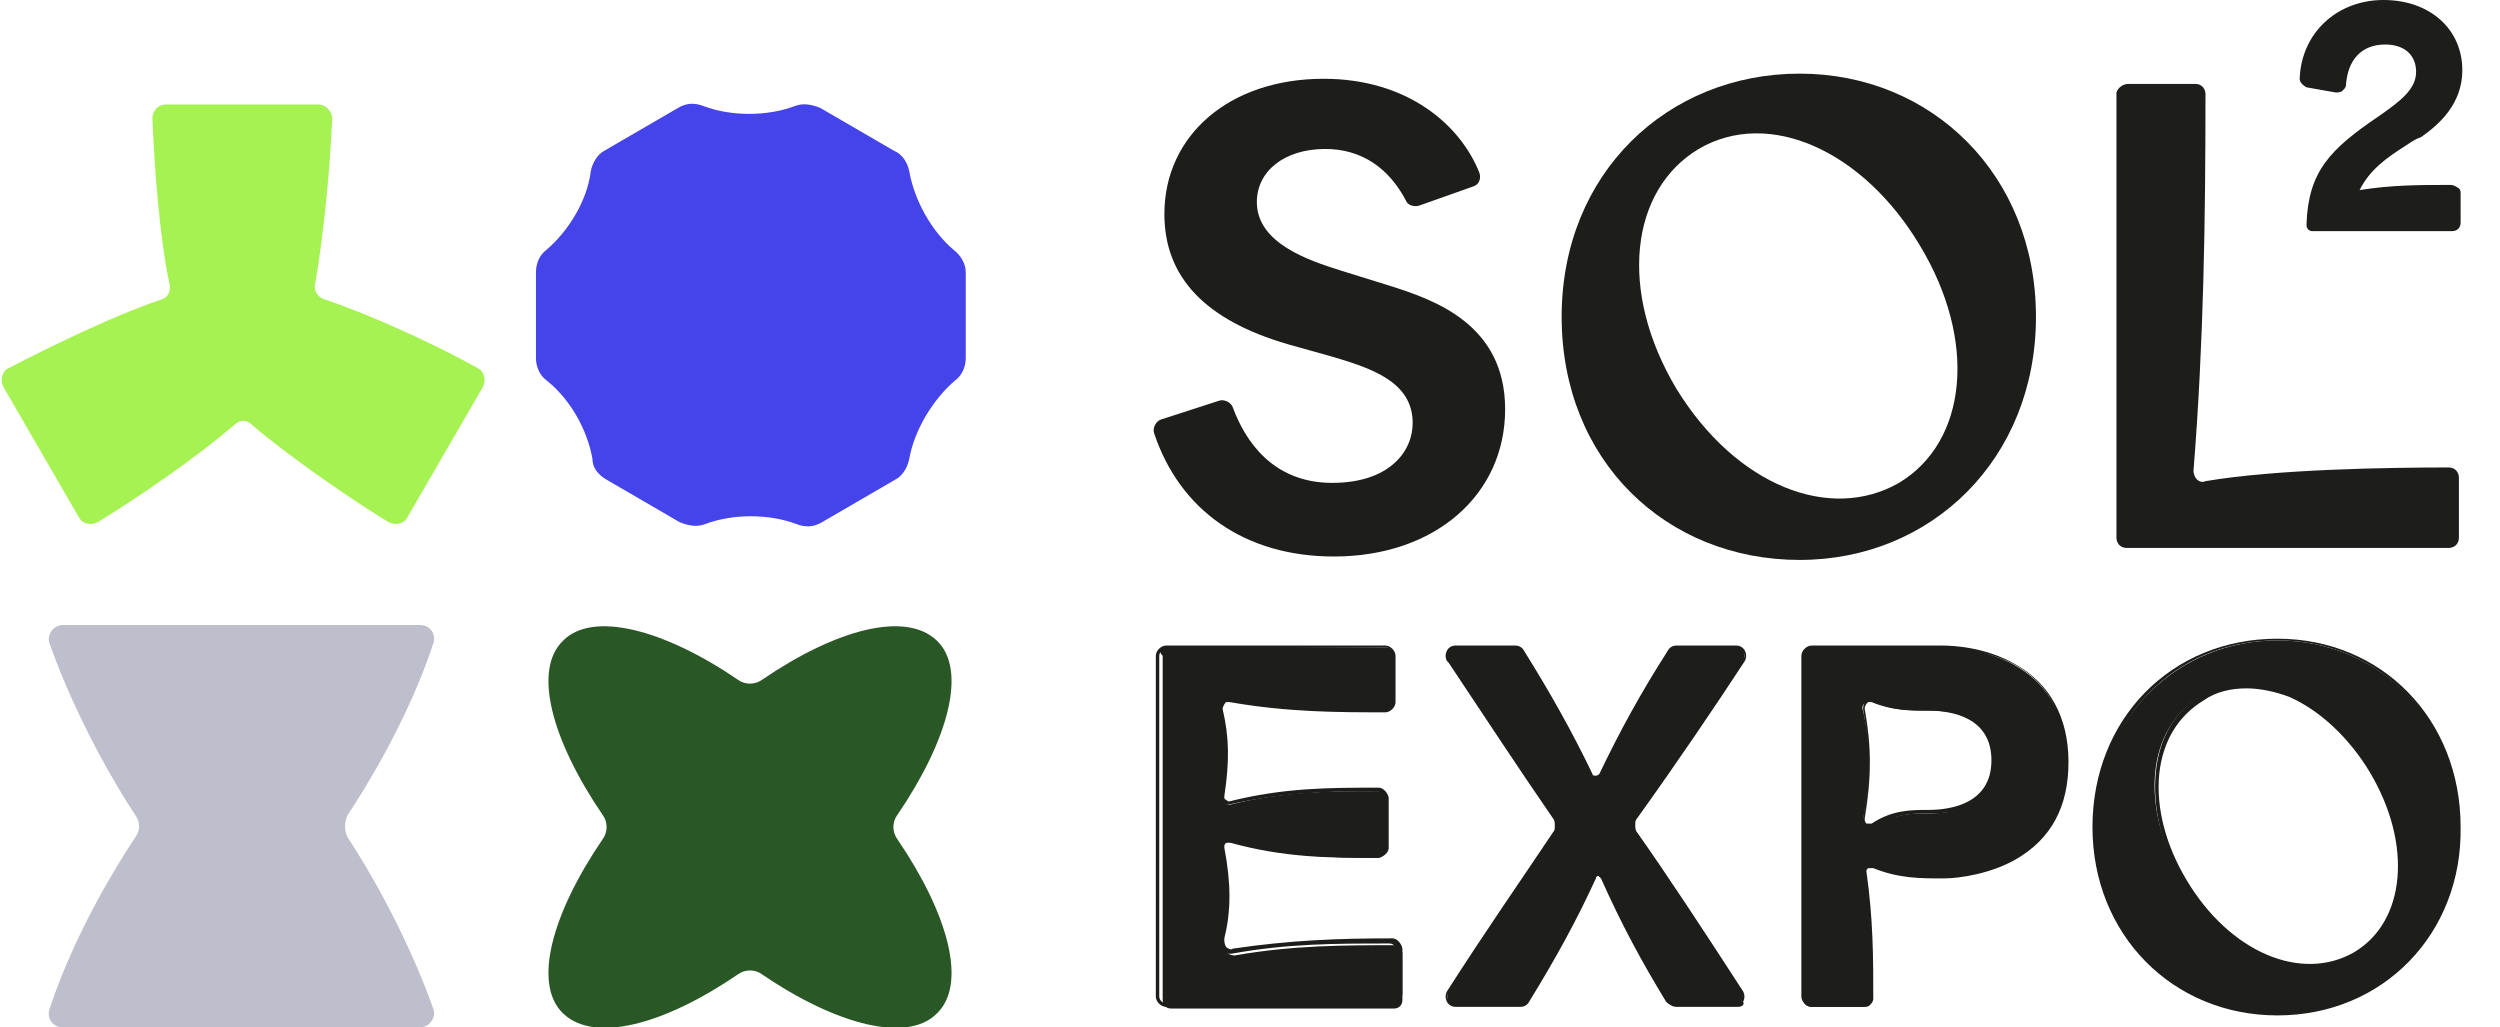
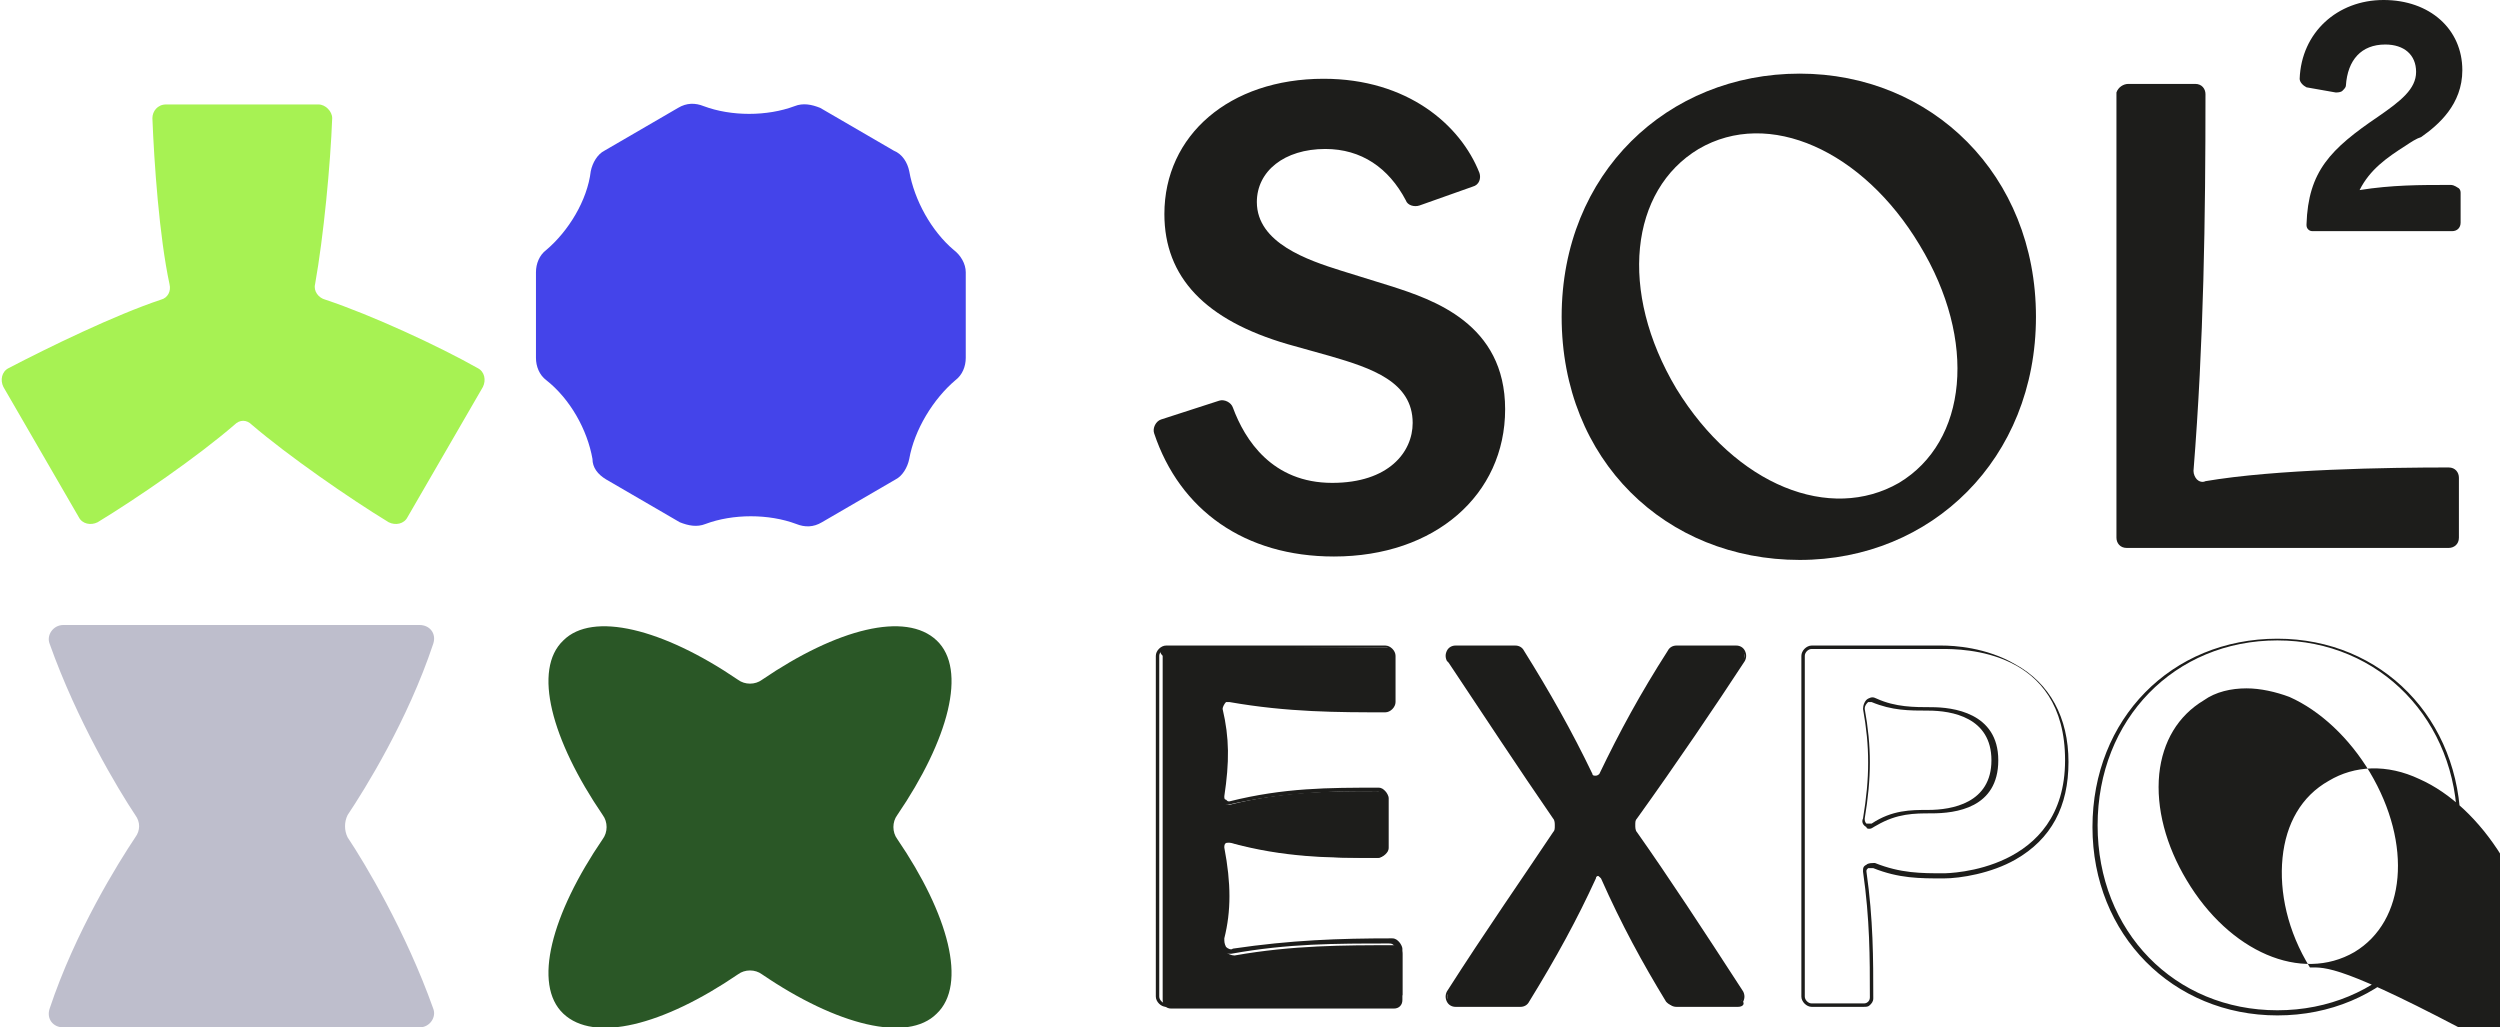
<svg xmlns="http://www.w3.org/2000/svg" xmlns:xlink="http://www.w3.org/1999/xlink" version="1.1" id="Layer_1" x="0px" y="0px" viewBox="0 0 146 60" style="enable-background:new 0 0 146 60;" xml:space="preserve">
  <style type="text/css">
	.st0{clip-path:url(#SVGID_00000001624942564153006580000004330905841653886649_);}
	.st1{fill:#1D1D1B;}
	.st2{fill:#BEBECC;}
	.st3{fill:#2A5726;}
	.st4{fill:#4444EA;}
	.st5{fill:#A7F253;}
</style>
  <g>
    <defs>
      <rect id="SVGID_1_" width="244" height="60" />
    </defs>
    <clipPath id="SVGID_00000084496419655999968770000014708886139463427989_">
      <use xlink:href="#SVGID_1_" style="overflow:visible;" />
    </clipPath>
    <g style="clip-path:url(#SVGID_00000084496419655999968770000014708886139463427989_);">
      <path class="st1" d="M91.2,18.5c0-8.4,6.2-14.2,13.9-14.2c7.7,0,13.8,5.9,13.8,14.2c0,8.3-6.1,14.2-13.8,14.2    C97.3,32.7,91.2,26.9,91.2,18.5z M110.9,28.2c4-2.4,4.6-8.3,1.2-13.9c-3.3-5.5-8.8-8-12.9-5.6c-4,2.4-4.7,8.3-1.3,14    C101.4,28.4,106.9,30.5,110.9,28.2L110.9,28.2z" />
      <path class="st1" d="M124.3,4.9h3.9c0.4,0,0.6,0.3,0.6,0.6c0,7.2-0.1,14.5-0.7,22c0,0.2,0.1,0.4,0.2,0.5c0.1,0.1,0.3,0.2,0.5,0.1    c4.1-0.7,10.7-0.8,14.2-0.8c0.4,0,0.6,0.3,0.6,0.6v3.5c0,0.4-0.3,0.6-0.6,0.6h-18.8c-0.4,0-0.6-0.3-0.6-0.6v-26    C123.7,5.1,124,4.9,124.3,4.9z" />
      <path class="st1" d="M68.1,37.8h12.8c0.3,0,0.5,0.2,0.5,0.5V41c0,0.3-0.2,0.5-0.5,0.5c-2.8,0-5.7,0-9.1-0.6c-0.1,0-0.2,0-0.3,0.1    c-0.2,0.1-0.3,0.3-0.2,0.5c0.4,1.7,0.4,3.2,0.1,5.1c0,0.1,0,0.3,0.1,0.3c0.1,0.1,0.2,0.1,0.3,0.1c3.2-0.8,6-0.8,8.6-0.8    c0.3,0,0.5,0.2,0.5,0.5v2.9c0,0.3-0.2,0.5-0.5,0.5c-2.7,0-5.4,0-8.6-0.9c-0.1,0-0.2,0-0.3,0.1c-0.1,0.1-0.2,0.2-0.1,0.4    c0.4,2,0.4,3.6,0,5.3c-0.1,0.2,0,0.4,0.2,0.6c0.1,0.1,0.3,0.2,0.5,0.2c3.4-0.6,6.4-0.6,9.3-0.6c0.3,0,0.5,0.2,0.5,0.5v2.7    c0,0.3-0.2,0.5-0.5,0.5h-13c-0.3,0-0.5-0.2-0.5-0.5V38.3C67.6,38,67.8,37.8,68.1,37.8L68.1,37.8z" />
      <path class="st1" d="M81.1,58.8h-13c-0.3,0-0.6-0.3-0.6-0.6V38.3c0-0.3,0.3-0.6,0.6-0.6h12.8c0.3,0,0.6,0.3,0.6,0.6V41    c0,0.3-0.3,0.6-0.6,0.6c-2.7,0-5.7,0-9.1-0.6c-0.1,0-0.2,0-0.2,0c-0.1,0.1-0.2,0.3-0.2,0.4c0.4,1.7,0.4,3.1,0.1,5.1    c0,0.1,0,0.2,0.1,0.2c0.1,0.1,0.1,0.1,0.2,0.1c3.2-0.8,5.8-0.8,8.7-0.8c0.2,0,0.3,0.1,0.4,0.2c0.1,0.1,0.2,0.3,0.2,0.4v2.9    c0,0.2-0.1,0.3-0.2,0.4c-0.1,0.1-0.3,0.2-0.4,0.2c-2.9,0-5.5-0.1-8.6-0.9c-0.1,0-0.2,0-0.3,0c-0.1,0.1-0.1,0.2-0.1,0.3    c0.4,2.1,0.4,3.7,0,5.3c0,0.2,0,0.3,0.1,0.5c0.1,0.1,0.3,0.2,0.4,0.1c3.4-0.5,6.2-0.6,9.3-0.6c0.2,0,0.3,0.1,0.4,0.2    c0.1,0.1,0.2,0.3,0.2,0.4v2.7C81.7,58.6,81.4,58.8,81.1,58.8L81.1,58.8z M68.1,37.9c-0.2,0-0.4,0.2-0.4,0.4v19.9    c0,0.2,0.2,0.4,0.4,0.4h13c0.2,0,0.4-0.2,0.4-0.4v-2.7c0-0.1,0-0.2-0.1-0.3c-0.1-0.1-0.2-0.1-0.3-0.1c-3.1,0-5.9,0-9.2,0.6    c-0.2,0-0.5,0-0.6-0.2c-0.2-0.2-0.2-0.4-0.2-0.7c0.4-1.6,0.4-3.1,0-5.2c0-0.2,0-0.4,0.2-0.5c0.1-0.1,0.3-0.1,0.4-0.1    c3.1,0.8,5.7,0.9,8.6,0.9c0.1,0,0.2,0,0.3-0.1c0.1-0.1,0.1-0.2,0.1-0.3v-2.9c0-0.1,0-0.2-0.1-0.3c-0.1-0.1-0.2-0.1-0.3-0.1    c-2.8,0-5.5,0.1-8.6,0.8c-0.2,0-0.3,0-0.4-0.1c-0.1-0.1-0.2-0.3-0.1-0.4c0.4-1.9,0.4-3.4-0.1-5c-0.1-0.3,0.1-0.5,0.3-0.7    c0.1-0.1,0.3-0.1,0.4-0.1c3.5,0.6,6.3,0.6,9.1,0.6c0.2,0,0.4-0.2,0.4-0.4v-2.7c0-0.2-0.2-0.4-0.4-0.4L68.1,37.9L68.1,37.9z" />
      <path class="st1" d="M90.9,48.2c0-0.2,0-0.3-0.1-0.4c-2.1-3-4.1-6.1-6.2-9.2c-0.2-0.3,0-0.8,0.4-0.8h3.5c0.2,0,0.3,0.1,0.4,0.2    c1.4,2.3,2.7,4.5,4,7.2c0.1,0.1,0.2,0.2,0.3,0.2h0c0.1,0,0.3-0.1,0.3-0.2c1.3-2.7,2.6-5,4-7.2c0.1-0.1,0.3-0.2,0.4-0.2h3.5    c0.4,0,0.6,0.4,0.4,0.8c-2.1,3.1-4.2,6.3-6.3,9.2c-0.1,0.1-0.1,0.3-0.1,0.4c0,0.2,0,0.3,0.1,0.4c2.1,3,4.2,6.1,6.2,9.3    c0.2,0.3,0,0.8-0.4,0.8h-3.6c-0.2,0-0.3-0.1-0.4-0.2c-1.4-2.3-2.6-4.5-3.8-7.2c-0.1-0.1-0.2-0.2-0.3-0.2c-0.1,0-0.3,0.1-0.3,0.2    c-1.2,2.7-2.5,5-3.9,7.2c-0.1,0.1-0.3,0.2-0.4,0.2H85c-0.4,0-0.6-0.4-0.4-0.8c2.1-3.2,4.1-6.3,6.2-9.3    C90.9,48.5,90.9,48.4,90.9,48.2L90.9,48.2z" />
      <path class="st1" d="M101.5,58.8h-3.6c-0.2,0-0.4-0.1-0.5-0.3c-1.6-2.7-2.8-4.8-3.8-7.2c-0.1-0.2-0.4-0.2-0.4,0    c-1.1,2.4-2.3,4.6-3.9,7.2c-0.1,0.2-0.3,0.3-0.5,0.3H85c-0.2,0-0.4-0.1-0.5-0.3c-0.1-0.2-0.1-0.4,0-0.6c2.3-3.6,4.4-6.6,6.2-9.3    c0.1-0.1,0.1-0.2,0.1-0.4c0-0.1,0-0.3-0.1-0.4c-2-2.9-4.1-6.1-6.1-9.1l-0.1-0.1c-0.1-0.2-0.1-0.4,0-0.6c0.1-0.2,0.3-0.3,0.5-0.3    h3.5c0.2,0,0.4,0.1,0.5,0.3c1.5,2.4,2.8,4.7,4,7.2c0,0.1,0.1,0.1,0.2,0.1c0.1,0,0.2-0.1,0.2-0.1c1.2-2.5,2.4-4.7,4-7.2    c0.1-0.2,0.3-0.3,0.5-0.3h3.5c0.2,0,0.4,0.1,0.5,0.3c0.1,0.2,0.1,0.4,0,0.6c-1.7,2.6-4,6-6.3,9.2c-0.1,0.1-0.1,0.2-0.1,0.4    c0,0.1,0,0.3,0.1,0.4c1.9,2.7,3.8,5.6,6.2,9.3c0.1,0.2,0.1,0.4,0,0.6C101.9,58.7,101.7,58.8,101.5,58.8L101.5,58.8z M93.3,50.9    c0.2,0,0.4,0.1,0.4,0.3c1.1,2.4,2.2,4.6,3.8,7.2c0.1,0.1,0.2,0.2,0.3,0.2h3.6c0.1,0,0.3-0.1,0.3-0.2s0.1-0.3,0-0.4    c-2.4-3.7-4.3-6.6-6.2-9.3c-0.1-0.1-0.2-0.3-0.2-0.5c0-0.2,0.1-0.4,0.2-0.5c2.3-3.2,4.5-6.6,6.3-9.2c0.1-0.1,0.1-0.3,0-0.4    s-0.2-0.2-0.3-0.2h-3.5c-0.1,0-0.3,0.1-0.3,0.2c-1.6,2.5-2.8,4.7-4,7.2c-0.1,0.2-0.2,0.3-0.4,0.3c-0.2,0-0.4-0.1-0.4-0.3    c-1.2-2.5-2.5-4.8-4-7.2c-0.1-0.1-0.2-0.2-0.3-0.2H85c-0.1,0-0.3,0.1-0.3,0.2s-0.1,0.3,0,0.4l0.1,0.1c2,3,4,6.2,6.1,9.1    C91,47.8,91,48,91,48.2c0,0.2-0.1,0.4-0.2,0.5c-1.9,2.7-3.9,5.8-6.2,9.3c-0.1,0.1-0.1,0.3,0,0.4s0.2,0.2,0.3,0.2h3.6    c0.1,0,0.3-0.1,0.3-0.2c1.6-2.6,2.8-4.8,3.9-7.2C92.9,51,93.1,50.9,93.3,50.9L93.3,50.9z" />
-       <path class="st1" d="M105.3,38.3c0-0.3,0.2-0.5,0.5-0.5h7.6c1.7,0,7.3,0.6,7.3,6.7s-5.7,6.7-7.2,6.7c-1.4,0-2.6,0-4.1-0.6    c-0.3-0.1-0.5,0.1-0.5,0.4c0.4,2.9,0.4,5.2,0.4,7.3c0,0.3-0.2,0.5-0.5,0.5h-3c-0.3,0-0.5-0.2-0.5-0.5L105.3,38.3L105.3,38.3z     M109.1,48.2L109.1,48.2c0.1,0.1,0.3,0.1,0.4,0c1.2-0.7,2.2-0.7,3.2-0.7c1.5,0,3.8-0.4,3.8-3c0-2.6-2.3-3-3.8-3    c-1.1,0-2.1,0-3.3-0.5c-0.1-0.1-0.3-0.1-0.4,0c-0.2,0.1-0.3,0.3-0.2,0.5c0.5,2.2,0.4,4.1,0,6.4C108.8,48,108.9,48.1,109.1,48.2    L109.1,48.2z" />
      <path class="st1" d="M108.8,58.8h-3c-0.3,0-0.6-0.3-0.6-0.6V38.3c0-0.3,0.3-0.6,0.6-0.6h7.6c0.7,0,2.6,0.1,4.3,1.1    c2,1.1,3.1,3.1,3.1,5.7s-1,4.5-3.1,5.7c-1.4,0.8-3.2,1.1-4.2,1.1c-1.4,0-2.6,0-4.1-0.6c-0.1,0-0.2,0-0.3,0    c-0.1,0.1-0.1,0.1-0.1,0.2c0.4,2.8,0.4,5.1,0.4,7.4c0,0.2-0.1,0.3-0.2,0.4C109.1,58.8,109,58.8,108.8,58.8L108.8,58.8z     M105.8,37.9c-0.2,0-0.4,0.2-0.4,0.4v19.9c0,0.2,0.2,0.4,0.4,0.4h3c0.1,0,0.2,0,0.3-0.1c0.1-0.1,0.1-0.2,0.1-0.3    c0-2.3,0-4.5-0.4-7.3c0-0.2,0-0.3,0.2-0.4c0.1-0.1,0.3-0.1,0.5-0.1c1.5,0.6,2.7,0.6,4,0.6c0.3,0,7.1-0.1,7.1-6.6s-6-6.5-7.2-6.5    H105.8z M109.2,48.4c-0.1,0-0.2,0-0.2-0.1h0c-0.2-0.1-0.3-0.3-0.2-0.5c0.4-2.4,0.4-4.2,0-6.4c0-0.2,0.1-0.5,0.3-0.6    c0.2-0.1,0.3-0.1,0.5,0c1.1,0.5,2.2,0.5,3.2,0.5c1.2,0,3.9,0.3,3.9,3.1s-2.5,3.1-3.9,3.1c-1,0-2,0-3.2,0.7    C109.4,48.3,109.3,48.4,109.2,48.4L109.2,48.4z M109.3,41c-0.1,0-0.1,0-0.2,0c-0.1,0.1-0.2,0.2-0.2,0.4c0.4,2.2,0.4,4,0,6.4    c0,0.1,0,0.2,0.1,0.3h0c0.1,0,0.2,0,0.3,0c1.2-0.8,2.3-0.8,3.3-0.8c1.4,0,3.7-0.4,3.7-2.9c0-2.5-2.3-2.9-3.7-2.9    c-1.1,0-2.1,0-3.3-0.5C109.4,41,109.3,41,109.3,41L109.3,41z" />
-       <path class="st1" d="M122.4,48.3c0-6.4,4.8-10.9,10.6-10.9c5.9,0,10.6,4.6,10.6,10.9c0,6.4-4.7,10.9-10.6,10.9    C127.1,59.2,122.4,54.7,122.4,48.3z M137.5,55.7c3-1.8,3.5-6.4,0.9-10.7c-2.5-4.2-6.7-6.1-9.9-4.3c-3.1,1.8-3.6,6.4-1,10.7    C130.2,55.9,134.5,57.5,137.5,55.7L137.5,55.7z" />
-       <path class="st1" d="M133,59.3c-6.1,0-10.8-4.7-10.8-11c0-6.3,4.6-11,10.8-11c6.1,0,10.7,4.7,10.7,11    C143.8,54.5,139.2,59.3,133,59.3z M133,37.4c-6,0-10.5,4.6-10.5,10.8S127,59,133,59c6,0,10.5-4.6,10.5-10.8    C143.5,42.1,139,37.4,133,37.4z M134.9,56.5c-2.6,0-5.5-1.8-7.4-5c-1.3-2.1-1.8-4.4-1.6-6.4c0.2-2,1.1-3.6,2.7-4.5    c1.5-0.9,3.4-1,5.3-0.1c1.8,0.8,3.5,2.4,4.8,4.5c2.6,4.3,2.2,9-1,10.8C136.7,56.3,135.8,56.5,134.9,56.5z M131.2,40.2    c-0.9,0-1.8,0.2-2.5,0.7c-1.5,0.9-2.4,2.4-2.6,4.3c-0.2,2,0.4,4.2,1.6,6.2c2.5,4.2,6.7,6,9.8,4.2c3-1.8,3.4-6.3,0.9-10.5    c-1.2-2-2.9-3.6-4.7-4.4C132.9,40.4,132,40.2,131.2,40.2L131.2,40.2z" />
+       <path class="st1" d="M133,59.3c-6.1,0-10.8-4.7-10.8-11c0-6.3,4.6-11,10.8-11c6.1,0,10.7,4.7,10.7,11    C143.8,54.5,139.2,59.3,133,59.3z M133,37.4c-6,0-10.5,4.6-10.5,10.8S127,59,133,59c6,0,10.5-4.6,10.5-10.8    C143.5,42.1,139,37.4,133,37.4z M134.9,56.5c-1.3-2.1-1.8-4.4-1.6-6.4c0.2-2,1.1-3.6,2.7-4.5    c1.5-0.9,3.4-1,5.3-0.1c1.8,0.8,3.5,2.4,4.8,4.5c2.6,4.3,2.2,9-1,10.8C136.7,56.3,135.8,56.5,134.9,56.5z M131.2,40.2    c-0.9,0-1.8,0.2-2.5,0.7c-1.5,0.9-2.4,2.4-2.6,4.3c-0.2,2,0.4,4.2,1.6,6.2c2.5,4.2,6.7,6,9.8,4.2c3-1.8,3.4-6.3,0.9-10.5    c-1.2-2-2.9-3.6-4.7-4.4C132.9,40.4,132,40.2,131.2,40.2L131.2,40.2z" />
      <path class="st1" d="M77.9,32.5c-5.2,0-9-2.7-10.5-7.2c-0.1-0.3,0.1-0.7,0.4-0.8l3.4-1.1c0.3-0.1,0.7,0.1,0.8,0.4    c0.7,1.9,2.3,4.4,5.8,4.4c3.3,0,4.7-1.8,4.7-3.5c0-2.4-2.4-3.2-4.8-3.9l-2.5-0.7c-4.8-1.4-7.2-3.9-7.2-7.6c0-4.6,3.8-7.9,9.3-7.9    c4.9,0,8,2.7,9.1,5.5c0.1,0.3,0,0.7-0.4,0.8L82.9,12c-0.3,0.1-0.7,0-0.8-0.3c-1-1.9-2.6-3-4.7-3c-2.4,0-4,1.3-4,3.1    c0,2.4,3,3.4,4.9,4l2.9,0.9c2.5,0.8,6.7,2.2,6.7,7.2S83.8,32.5,77.9,32.5L77.9,32.5z" />
      <path class="st1" d="M143.1,10.8c-1.8,0-3.4,0-5.3,0.3c0.6-1.2,1.6-1.9,2.7-2.6c0.3-0.2,0.6-0.4,0.9-0.5c1-0.7,2.4-1.9,2.4-3.9    c0-2.4-1.9-4.1-4.6-4.1c-2.7,0-4.8,1.9-4.9,4.6c0,0.2,0.2,0.4,0.4,0.5l1.7,0.3c0.1,0,0.3,0,0.4-0.1c0.1-0.1,0.2-0.2,0.2-0.3    c0.1-1.5,0.9-2.4,2.3-2.4c1.1,0,1.8,0.6,1.8,1.6c0,1-0.9,1.7-2.2,2.6c-2.8,1.9-4.1,3.2-4.2,6.3c0,0.1,0,0.2,0.1,0.3    c0.1,0.1,0.2,0.1,0.3,0.1h8.1c0.3,0,0.5-0.2,0.5-0.5v-1.7c0-0.1,0-0.2-0.1-0.3C143.3,10.8,143.2,10.8,143.1,10.8z" />
      <path class="st2" d="M20.3,48.9c1,1.5,3.4,5.5,5,10c0.2,0.5-0.2,1.1-0.8,1.1H3.7c-0.6,0-1-0.5-0.8-1.1c1.5-4.5,4-8.5,5-10    c0.3-0.4,0.3-0.9,0-1.3c-1-1.5-3.4-5.5-5-10c-0.2-0.5,0.2-1.1,0.8-1.1h20.8c0.6,0,1,0.5,0.8,1.1c-1.5,4.5-4,8.5-5,10    C20.1,48,20.1,48.5,20.3,48.9L20.3,48.9z" />
      <path class="st3" d="M54.7,37.4c-1.8-1.7-5.8-0.7-10.2,2.3c-0.4,0.3-1,0.3-1.4,0c-4.4-3-8.5-4-10.2-2.3c-1.8,1.7-0.7,5.8,2.3,10.2    c0.3,0.4,0.3,1,0,1.4c-3,4.4-4.1,8.5-2.3,10.2c1.8,1.7,5.8,0.7,10.2-2.3c0.4-0.3,1-0.3,1.4,0c4.4,3,8.5,4,10.2,2.3    c1.8-1.7,0.7-5.8-2.3-10.2c-0.3-0.4-0.3-1,0-1.4C55.4,43.2,56.5,39.1,54.7,37.4z" />
      <path class="st4" d="M56.4,15.9v5c0,0.5-0.2,1-0.6,1.3c-1.3,1.1-2.4,2.9-2.7,4.6c-0.1,0.5-0.4,1-0.8,1.2l-4.3,2.5    c-0.5,0.3-1,0.3-1.5,0.1c-1.6-0.6-3.7-0.6-5.3,0c-0.5,0.2-1,0.1-1.5-0.1l-4.3-2.5c-0.5-0.3-0.8-0.7-0.8-1.2    c-0.3-1.7-1.3-3.5-2.7-4.6c-0.4-0.3-0.6-0.8-0.6-1.3v-5c0-0.5,0.2-1,0.6-1.3c1.3-1.1,2.4-2.9,2.6-4.6c0.1-0.5,0.4-1,0.8-1.2    l4.3-2.5c0.5-0.3,1-0.3,1.5-0.1c1.6,0.6,3.7,0.6,5.3,0c0.5-0.2,1-0.1,1.5,0.1l4.3,2.5C52.7,9,53,9.5,53.1,10    c0.3,1.7,1.3,3.5,2.6,4.6C56.1,14.9,56.4,15.4,56.4,15.9L56.4,15.9z" />
      <path class="st5" d="M18.4,16.6c0.5-2.8,0.9-7,1-9.7c0-0.4-0.4-0.8-0.8-0.8H9.7c-0.5,0-0.8,0.4-0.8,0.8c0.1,2.6,0.4,6.9,1,9.7    c0.1,0.4-0.1,0.8-0.5,0.9c-2.7,0.9-6.6,2.8-8.9,4c-0.4,0.2-0.5,0.7-0.3,1.1l4.4,7.6c0.2,0.4,0.7,0.5,1.1,0.3    c2.3-1.4,5.8-3.8,8-5.7c0.3-0.3,0.7-0.3,1,0c2.1,1.8,5.7,4.3,8,5.7c0.4,0.2,0.9,0.1,1.1-0.3l4.4-7.6c0.2-0.4,0.1-0.9-0.3-1.1    c-2.3-1.3-6.2-3.1-8.9-4C18.6,17.4,18.3,17,18.4,16.6L18.4,16.6z" />
    </g>
  </g>
</svg>